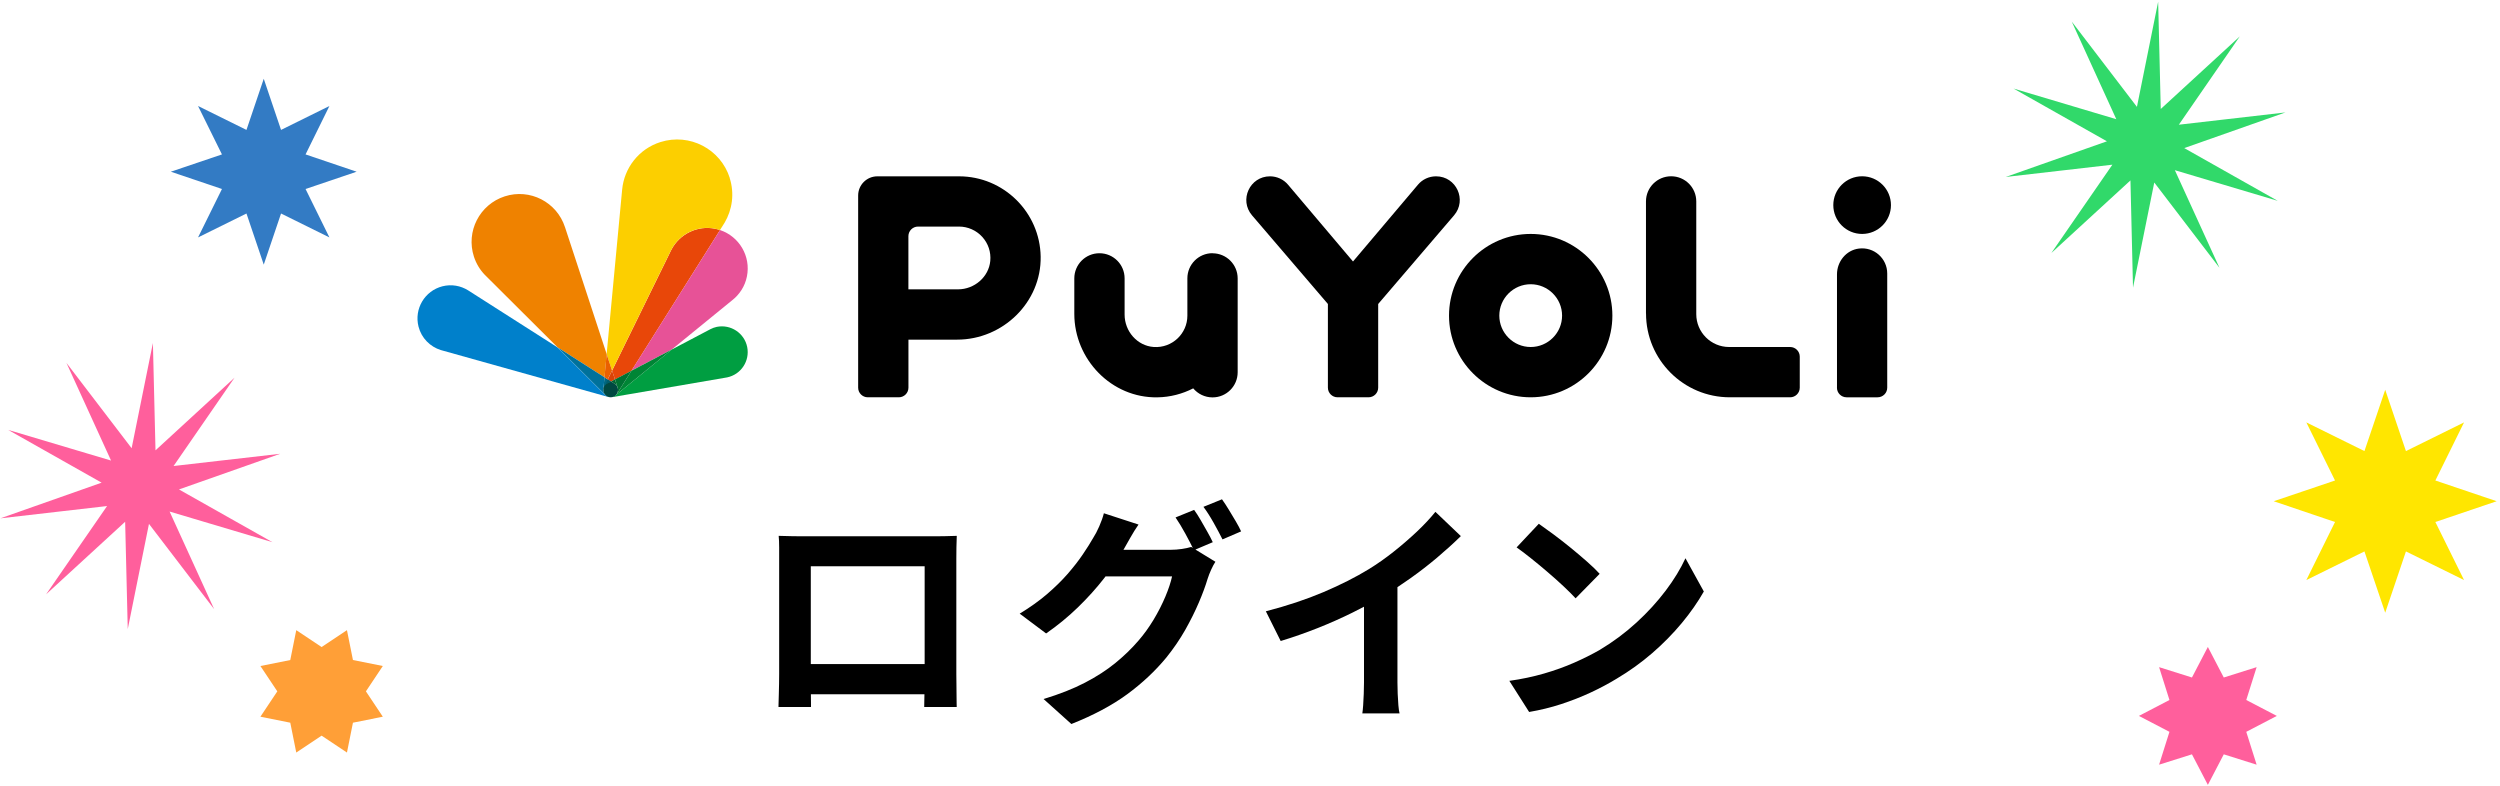
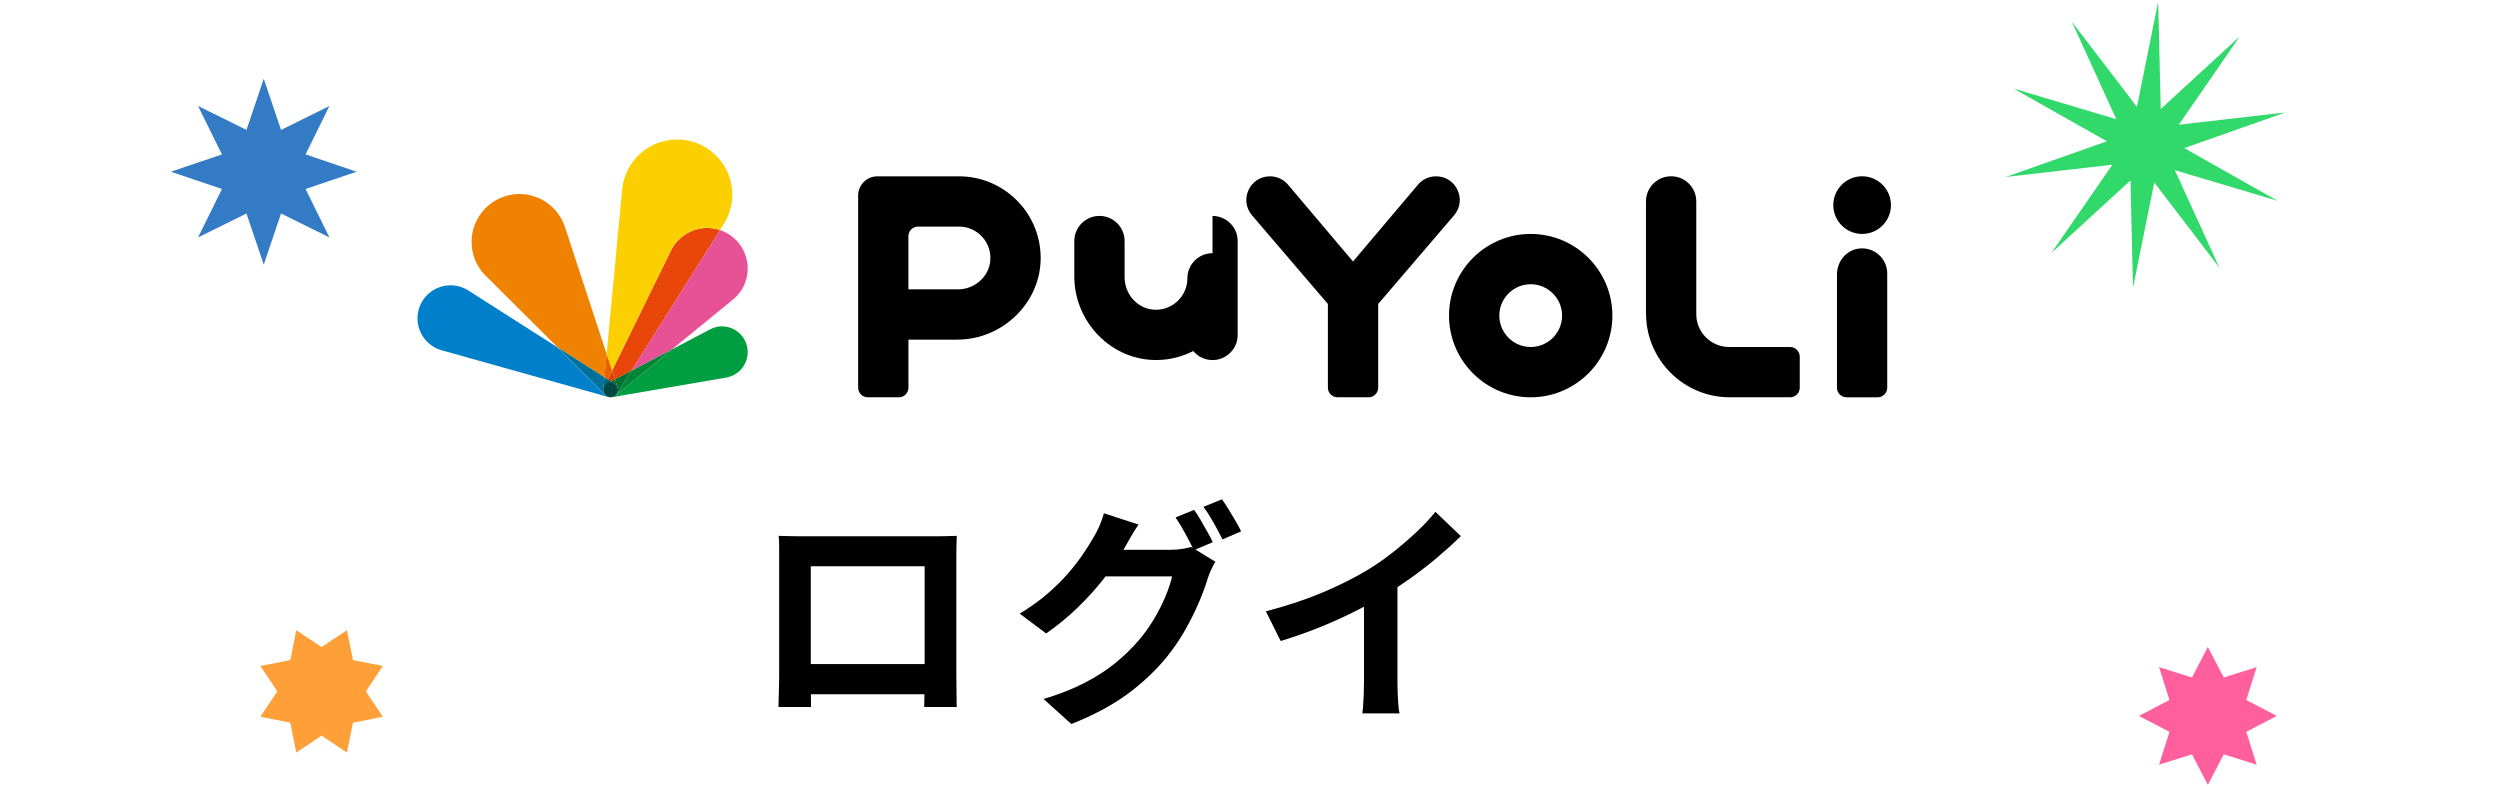
<svg xmlns="http://www.w3.org/2000/svg" id="_モーダル情報" width="509" height="160" viewBox="0 0 509 160">
  <defs>
    <style>.cls-1{fill:#008535;}.cls-2{fill:#ff5f9c;}.cls-3{fill:#ea6000;}.cls-4{fill:#005d6c;}.cls-5{fill:#31d96a;}.cls-6{fill:#fccf00;}.cls-7{fill:#ef8200;}.cls-8{fill:#006883;}.cls-9{fill:#009e41;}.cls-10{fill:#e75297;}.cls-11{fill:#da4207;}.cls-12{fill:#006430;}.cls-13{fill:#ffe600;}.cls-14{fill:#e84709;}.cls-15{fill:#00719b;}.cls-16{fill:#337bc4;}.cls-17{fill:#004f47;}.cls-18{fill:#ff9f37;}.cls-19{fill:#007233;}.cls-20{fill:#0080cb;}.cls-21{fill:#004841;}</style>
  </defs>
  <path d="M174.72,78.93v-39.12c0-2.16,1.75-3.91,3.91-3.91h16.63c9.07,0,16.47,7.31,16.62,16.34.16,9.3-7.7,16.91-17,16.91h-9.92s0,9.78,0,9.78c0,1.08-.88,1.96-1.96,1.96h-6.32c-1.08,0-1.96-.88-1.96-1.96ZM195.04,58.91c3.38,0,6.27-2.54,6.58-5.77.17-1.82-.41-3.57-1.64-4.92-1.21-1.33-2.93-2.09-4.72-2.09h-8.35c-1.08,0-1.96.88-1.96,1.96v10.82h10.09Z" />
  <path d="M292.37,35.9h0c-1.42,0-2.76.62-3.67,1.7l-13.23,15.64-13.23-15.64c-.91-1.08-2.26-1.7-3.67-1.7h0c-4.11,0-6.33,4.82-3.66,7.94l15.45,18.05v17.04c0,1.08.88,1.96,1.96,1.96h6.32c1.08,0,1.96-.88,1.96-1.96v-17.04l15.45-18.05c2.67-3.12.45-7.94-3.66-7.94Z" />
  <path d="M311.65,80.89c-9.17,0-16.63-7.46-16.63-16.63s7.46-16.63,16.63-16.63,16.63,7.46,16.63,16.63-7.46,16.63-16.63,16.63ZM311.65,57.87c-3.52,0-6.39,2.87-6.39,6.39s2.87,6.39,6.39,6.39,6.39-2.87,6.39-6.39-2.87-6.39-6.39-6.39Z" />
  <path d="M335.12,63.82v-22.81c0-2.83,2.29-5.12,5.12-5.12h0c2.83,0,5.12,2.29,5.12,5.12v22.95c0,3.69,2.99,6.69,6.69,6.69h12.42c1.08,0,1.96.88,1.96,1.96v6.32c0,1.08-.88,1.96-1.96,1.96h-12.28c-9.42,0-17.06-7.64-17.06-17.06Z" />
  <path d="M374.01,78.93v-23.07c0-2.6,1.86-4.92,4.44-5.25,3.12-.4,5.79,2.03,5.79,5.07v23.25c0,1.08-.88,1.96-1.96,1.96h-6.32c-1.08,0-1.96-.88-1.96-1.96Z" />
  <circle cx="379.13" cy="41.76" r="5.87" />
-   <path d="M246.87,51.55c-2.83,0-5.12,2.29-5.12,5.12v7.6c0,3.67-3.11,6.62-6.83,6.38-3.39-.23-5.95-3.2-5.95-6.6v-7.37c0-2.83-2.29-5.12-5.12-5.12s-5.12,2.29-5.12,5.12v7.22c0,9.3,7.61,17.16,16.91,17,2.62-.04,5.1-.7,7.3-1.83.94,1.12,2.35,1.84,3.93,1.84,2.83,0,5.12-2.29,5.12-5.12v-19.1c0-2.83-2.29-5.12-5.12-5.12Z" />
+   <path d="M246.87,51.55c-2.83,0-5.12,2.29-5.12,5.12c0,3.67-3.11,6.62-6.83,6.38-3.39-.23-5.95-3.2-5.95-6.6v-7.37c0-2.83-2.29-5.12-5.12-5.12s-5.12,2.29-5.12,5.12v7.22c0,9.3,7.61,17.16,16.91,17,2.62-.04,5.1-.7,7.3-1.83.94,1.12,2.35,1.84,3.93,1.84,2.83,0,5.12-2.29,5.12-5.12v-19.1c0-2.83-2.29-5.12-5.12-5.12Z" />
  <polygon class="cls-8" points="124.4 77.67 123.07 76.82 122.85 79.21 124.4 77.67" />
  <path class="cls-20" d="M113.53,70.74c-8.38-5.34-18.23-11.63-18.23-11.63-1.51-.94-3.37-1.29-5.22-.82-3.61.92-5.79,4.59-4.87,8.21.6,2.35,2.37,4.09,4.53,4.77l34.23,9.59-.69-.39-9.75-9.72Z" />
  <path class="cls-14" d="M128.57,75.48s14.84-23.57,18.03-28.64c-.31-.1-.63-.2-.96-.26-3.68-.75-7.28,1.09-8.94,4.25l-12.08,24.63.59,1.8,3.37-1.77Z" />
  <path class="cls-6" d="M148.59,36.26c-1.87-5.92-8.18-9.21-14.11-7.34-4.45,1.4-7.4,5.31-7.81,9.68l-3.16,33.5c.41,1.25.78,2.38,1.1,3.35,3.67-7.48,12.08-24.63,12.08-24.63,1.66-3.17,5.26-5,8.94-4.25.33.07.65.16.96.26.6-.95.94-1.49.94-1.49,1.56-2.65,2.04-5.92,1.04-9.08Z" />
  <path class="cls-7" d="M115.03,46.25c-1.66-5.12-7.15-7.93-12.27-6.27-5.12,1.66-7.93,7.15-6.27,12.27.47,1.44,1.24,2.7,2.23,3.72l14.82,14.76c3.87,2.47,7.41,4.73,9.54,6.09l.44-4.72c-3.15-9.58-8.49-25.86-8.49-25.86Z" />
  <path class="cls-3" d="M123.07,76.82c.24.15.46.29.66.42.25-.5.54-1.11.88-1.8-.32-.97-.69-2.1-1.1-3.35l-.44,4.72Z" />
  <path class="cls-10" d="M149.05,61.15c1.5-1.17,2.62-2.84,3.02-4.85.84-4.13-1.57-8.16-5.47-9.46-3.09,4.91-18.04,28.64-18.04,28.64,0,0,5.45-2.87,8.21-4.32l12.28-10.01Z" />
  <path class="cls-9" d="M145.93,66.55c-.45.09-.87.26-1.27.46-.01,0-3.64,1.91-7.88,4.15l-11.34,9.24-.76.45s23.29-4,23.35-4.01c2.84-.58,4.67-3.35,4.1-6.19-.58-2.84-3.35-4.67-6.19-4.1Z" />
  <path class="cls-1" d="M125.44,80.4l11.34-9.24c-2.75,1.45-8.21,4.32-8.21,4.32l-2.95,4.69c-.05.08-.11.16-.18.23Z" />
  <polygon class="cls-11" points="124.4 77.67 125.21 77.25 124.62 75.45 123.74 77.25 124.4 77.67" />
  <polygon class="cls-17" points="125.11 78.12 124.4 77.67 123.65 78.06 125.11 78.12" />
  <path class="cls-15" d="M122.84,79.39c0-.06.24-2.57.24-2.57l-9.54-6.09,9.69,9.66c-.24-.26-.38-.62-.38-1Z" />
  <circle class="cls-21" cx="124.33" cy="79.39" r="1.5" />
  <path class="cls-4" d="M122.91,78.94c.12-.38.39-.69.74-.87h0l.75-.39-.66-.42s-.55,1.08-.67,1.31c-.06.12-.12.25-.16.38Z" />
  <path class="cls-12" d="M125.11,78.12c.31.19.54.48.65.83h0s-.55-1.7-.55-1.7l-.81.42.71.45h0Z" />
  <path class="cls-19" d="M125.21,77.25s.54,1.66.55,1.7c0,0,0,0,0,0,0,0,0,0,0,0,0,0,0,0,0,0,.04.14.07.29.07.44,0,.39-.15.74-.38,1h0c.07-.07.13-.15.18-.23l2.95-4.69-3.37,1.77Z" />
  <path d="M158.56,109.1c.99.03,1.93.06,2.81.07.88.02,1.64.02,2.28.02h26.4c.61,0,1.34,0,2.18-.02.85-.02,1.7-.04,2.57-.07-.03.74-.06,1.51-.07,2.33-.02.82-.02,1.59-.02,2.33v23.52c0,.48,0,1.08.02,1.8.02.72.02,1.44.02,2.16s0,1.34.02,1.87c.02.53.02.81.02.84h-6.62c0-.06,0-.46.02-1.18.02-.72.03-1.58.05-2.57.02-.99.02-1.92.02-2.78v-22.13h-23.18v24.07c0,.72,0,1.42.02,2.09.02.67.02,1.24.02,1.7v.79h-6.62c0-.06,0-.34.02-.82.02-.48.03-1.07.05-1.78.02-.7.03-1.42.05-2.16.02-.74.02-1.39.02-1.97v-25.8c0-.88-.03-1.66-.1-2.33ZM190.67,135.21v6.14h-28.85v-6.14h28.85Z" />
  <path d="M231.81,106.79c-.58.83-1.14,1.73-1.68,2.69-.54.96-.96,1.7-1.25,2.21-1.09,1.92-2.43,3.91-4.03,5.98-1.6,2.06-3.4,4.06-5.4,6-2,1.94-4.15,3.7-6.46,5.3l-5.38-4.03c2.11-1.28,3.97-2.61,5.57-3.98,1.6-1.38,2.99-2.74,4.18-4.1,1.18-1.36,2.21-2.67,3.07-3.94.86-1.26,1.58-2.41,2.16-3.43.38-.58.79-1.35,1.22-2.33.43-.98.74-1.86.94-2.66l7.06,2.3ZM247.45,114.38c-.29.45-.58.98-.86,1.61s-.53,1.24-.72,1.85c-.42,1.41-1.01,3.02-1.78,4.82-.77,1.81-1.7,3.67-2.78,5.59-1.09,1.92-2.37,3.79-3.84,5.62-2.27,2.75-4.94,5.25-7.99,7.49-3.06,2.24-6.84,4.26-11.35,6.05l-5.66-5.09c3.26-.99,6.08-2.1,8.45-3.34,2.37-1.23,4.43-2.57,6.19-4.01,1.76-1.44,3.33-2.96,4.7-4.56,1.09-1.25,2.1-2.66,3.05-4.22.94-1.57,1.74-3.14,2.4-4.7.66-1.57,1.11-2.94,1.37-4.13h-16.18l2.21-5.42h13.68c.77,0,1.53-.06,2.28-.17.75-.11,1.38-.25,1.9-.41l4.94,3.02ZM243.13,103.82c.42.58.86,1.26,1.32,2.06.46.8.92,1.6,1.37,2.4.45.8.82,1.5,1.1,2.11l-3.84,1.63c-.48-.99-1.06-2.12-1.75-3.38-.69-1.26-1.35-2.36-1.99-3.29l3.79-1.54ZM248.8,101.66c.42.58.87,1.27,1.37,2.09.5.82.98,1.62,1.44,2.4.46.78.82,1.46,1.08,2.04l-3.79,1.63c-.51-1.02-1.12-2.16-1.82-3.41-.7-1.25-1.39-2.32-2.06-3.22l3.79-1.54Z" />
  <path d="M257.73,124.46c4.32-1.12,8.23-2.42,11.74-3.91,3.5-1.49,6.58-3.05,9.24-4.68,1.66-1.02,3.34-2.2,5.02-3.53,1.68-1.33,3.26-2.7,4.75-4.1,1.49-1.41,2.74-2.75,3.77-4.03l5.18,4.94c-1.47,1.44-3.08,2.9-4.82,4.37-1.74,1.47-3.56,2.88-5.45,4.22-1.89,1.34-3.76,2.58-5.62,3.7-1.82,1.06-3.86,2.14-6.12,3.26-2.26,1.12-4.63,2.18-7.13,3.17-2.5.99-5.01,1.87-7.54,2.64l-3.02-6.05ZM277.7,118.94l6.82-1.58v21.6c0,.7.02,1.47.05,2.3.03.83.08,1.61.14,2.33.06.72.14,1.27.24,1.66h-7.58c.06-.38.12-.94.17-1.66.05-.72.09-1.5.12-2.33.03-.83.05-1.6.05-2.3v-20.02Z" />
-   <path d="M307.31,138.62c2.5-.35,4.85-.85,7.06-1.49,2.21-.64,4.26-1.38,6.14-2.21,1.89-.83,3.62-1.7,5.18-2.59,2.72-1.63,5.22-3.49,7.49-5.57,2.27-2.08,4.25-4.25,5.95-6.5s3.04-4.46,4.03-6.6l3.74,6.77c-1.22,2.14-2.71,4.29-4.49,6.43-1.78,2.14-3.78,4.18-6.02,6.12-2.24,1.94-4.66,3.67-7.25,5.21-1.63.99-3.39,1.93-5.28,2.81-1.89.88-3.88,1.66-5.98,2.35-2.1.69-4.28,1.22-6.55,1.61l-4.03-6.34ZM313.31,106.65c.83.58,1.81,1.28,2.93,2.11,1.12.83,2.28,1.74,3.48,2.71,1.2.98,2.33,1.93,3.38,2.86,1.06.93,1.92,1.76,2.59,2.5l-4.9,4.99c-.61-.67-1.41-1.47-2.4-2.4-.99-.93-2.06-1.89-3.22-2.88-1.15-.99-2.29-1.94-3.41-2.83-1.12-.9-2.11-1.65-2.98-2.26l4.51-4.8Z" />
-   <polygon class="cls-13" points="508.32 102.05 495.84 106.28 501.68 118.1 489.85 112.27 485.63 124.75 481.4 112.27 469.57 118.1 475.41 106.28 462.93 102.05 475.41 97.83 469.57 86 481.4 91.84 485.63 79.36 489.85 91.84 501.68 86 495.84 97.83 508.32 102.05" />
  <polygon class="cls-2" points="463.56 145.76 457.34 149 459.45 155.69 452.76 153.58 449.52 159.8 446.28 153.58 439.59 155.69 441.7 149 435.48 145.76 441.7 142.52 439.59 135.83 446.28 137.94 449.52 131.72 452.76 137.94 459.45 135.83 457.34 142.52 463.56 145.76" />
  <polygon class="cls-5" points="463.74 40.89 442.8 34.65 451.88 54.52 438.61 37.16 434.28 58.57 433.76 36.73 417.66 51.51 430.08 33.53 408.37 36.03 428.97 28.77 409.95 18.03 430.88 24.27 421.81 4.4 435.08 21.76 439.4 .35 439.93 22.19 456.02 7.41 443.61 25.39 465.32 22.89 444.71 30.15 463.74 40.89" />
  <polygon class="cls-18" points="71.86 147.14 77.94 145.92 74.5 140.76 77.94 135.6 71.86 134.38 70.64 128.3 65.48 131.74 60.32 128.3 59.1 134.38 53.02 135.6 56.46 140.76 53.02 145.92 59.1 147.14 60.32 153.22 65.48 149.78 70.64 153.22 71.86 147.14" />
  <polygon class="cls-16" points="72.61 34.96 62.21 38.48 67.07 48.34 57.22 43.47 53.7 53.88 50.18 43.47 40.32 48.34 45.19 38.48 34.78 34.96 45.19 31.44 40.32 21.58 50.18 26.45 53.7 16.04 57.22 26.45 67.07 21.58 62.21 31.44 72.61 34.96" />
-   <polygon class="cls-2" points="55.47 110.39 34.53 104.15 43.6 124.02 30.33 106.66 26.01 128.08 25.48 106.23 9.38 121.01 21.8 103.03 .09 105.53 20.69 98.27 1.67 87.53 22.61 93.77 13.53 73.89 26.8 91.26 31.13 69.84 31.66 91.69 47.75 76.9 35.34 94.88 57.05 92.39 36.44 99.65 55.47 110.39" />
</svg>